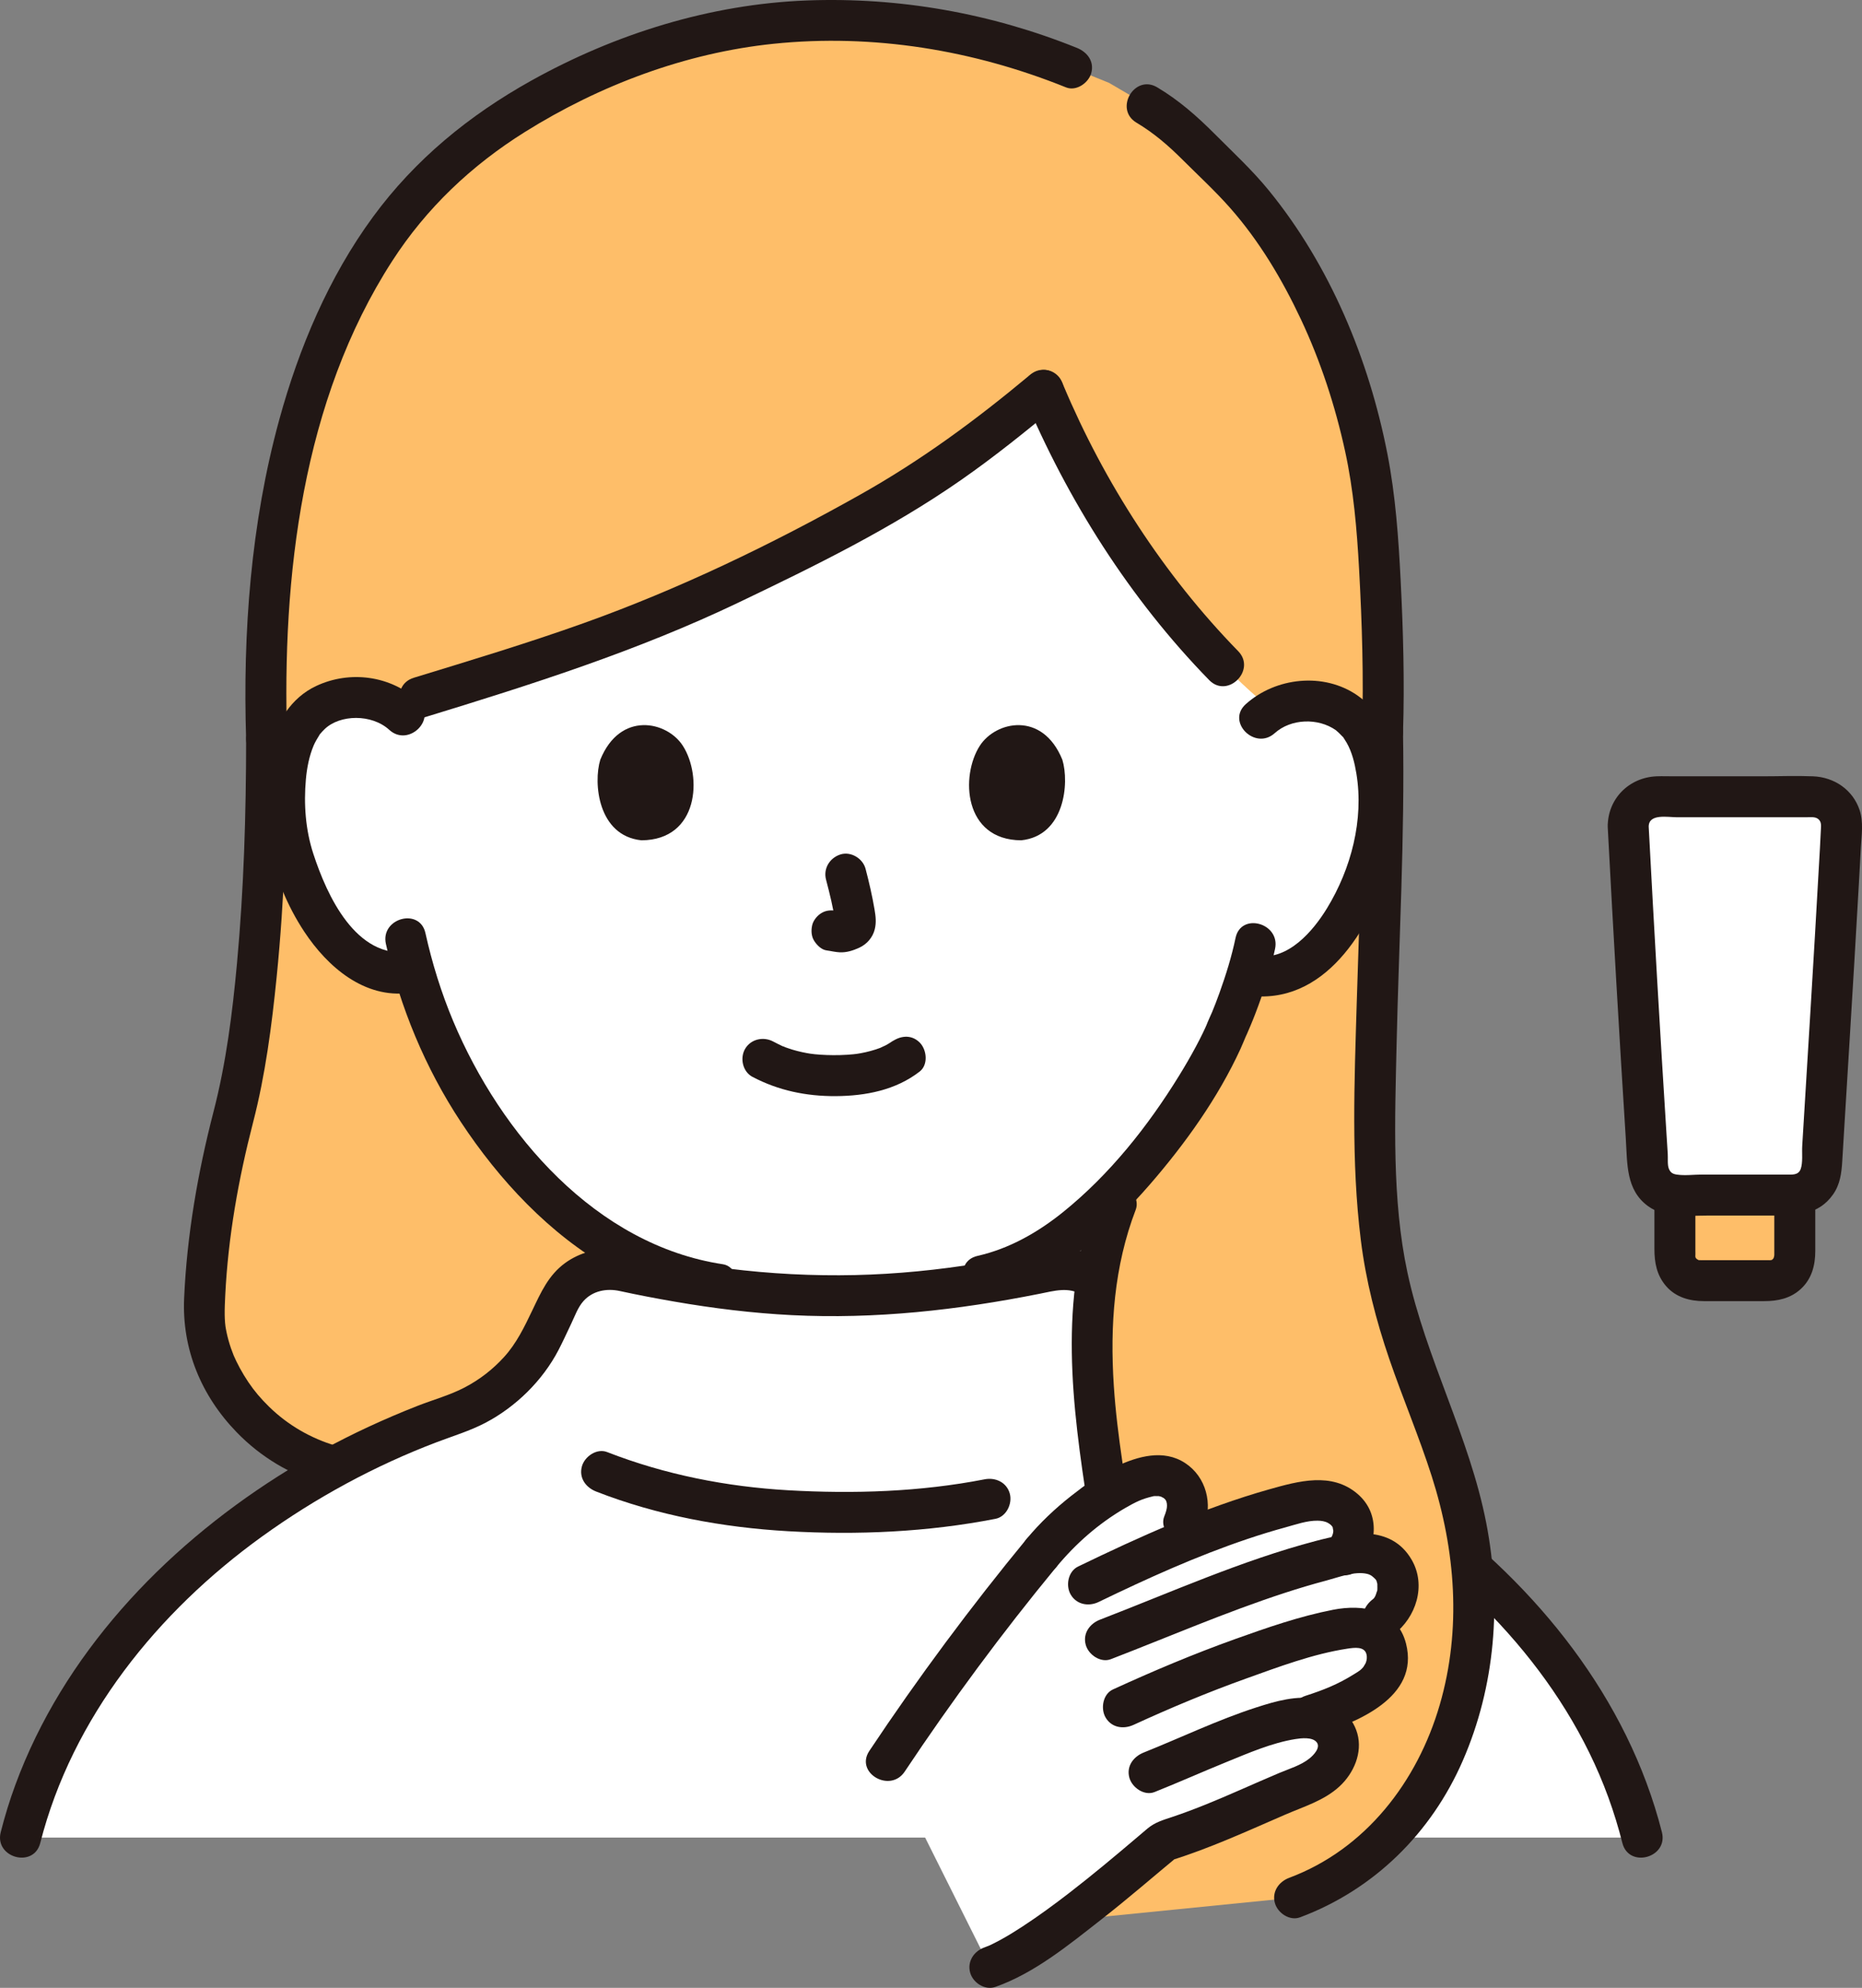
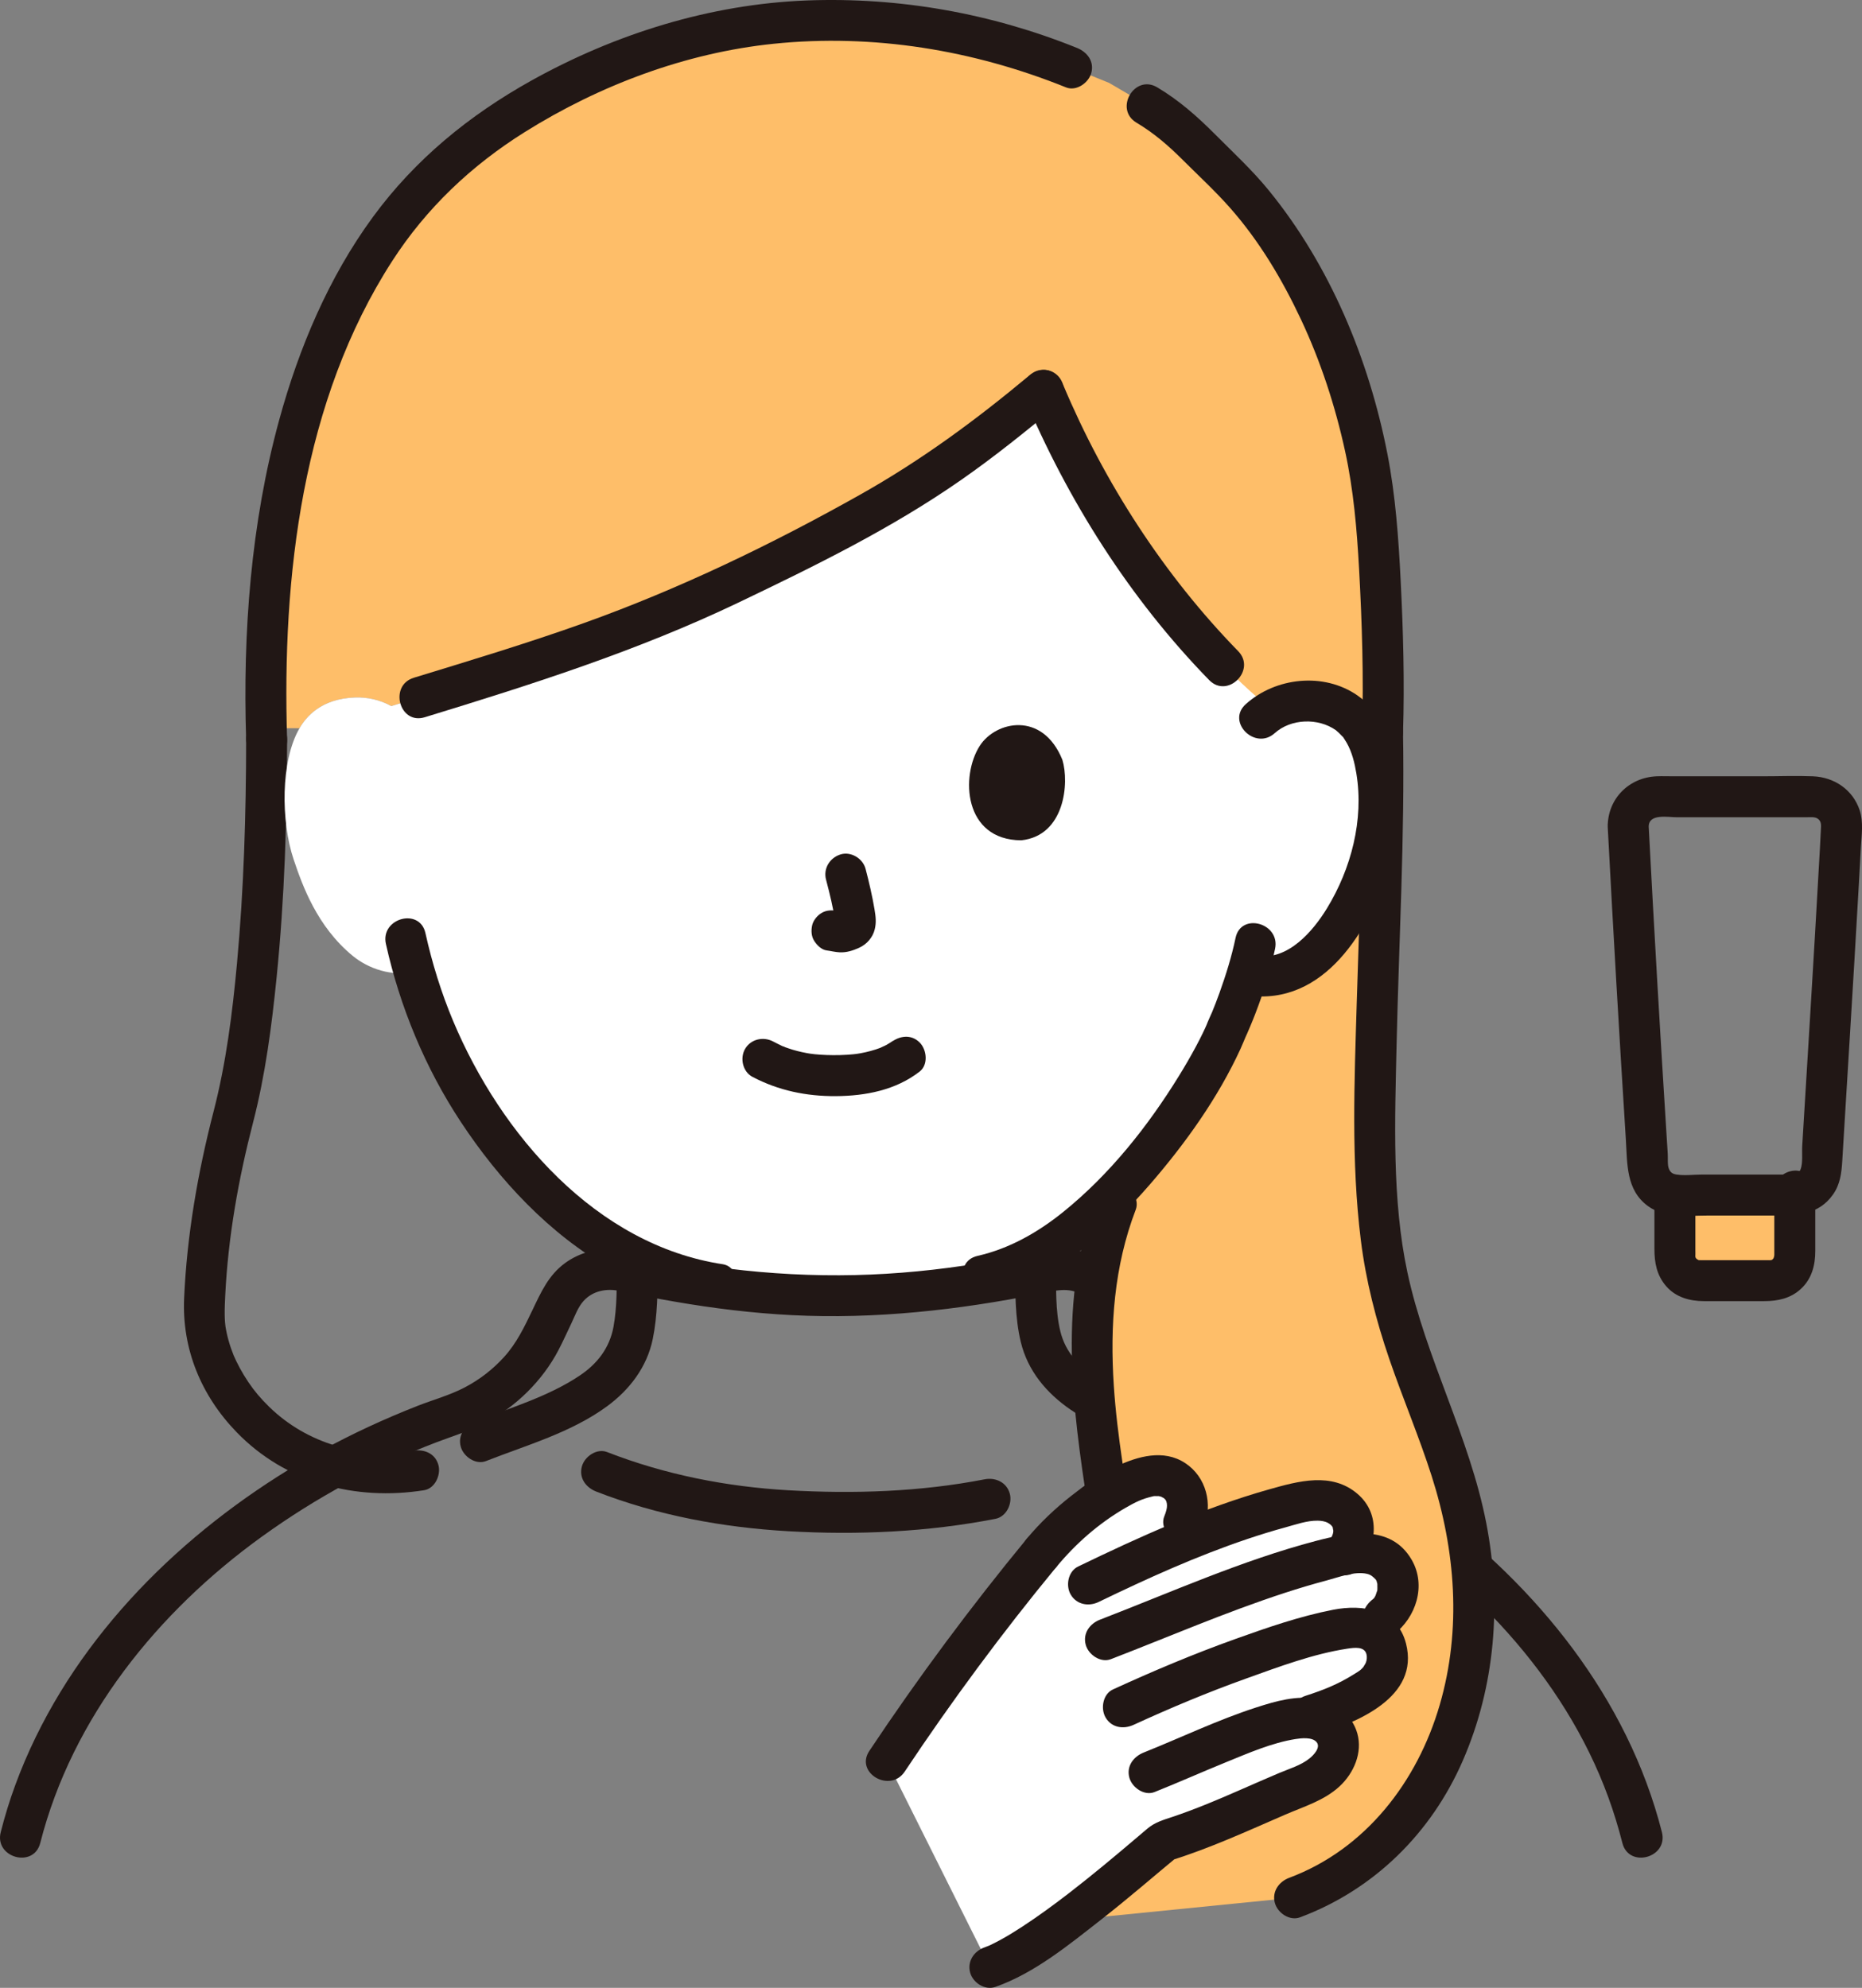
<svg xmlns="http://www.w3.org/2000/svg" id="b" width="218.156" height="232.888" viewBox="0 0 218.156 232.888">
  <rect x="0" y="0" width="218.156" height="232.888" fill="#808080" stroke="none" />
  <defs>
    <style>.d{fill:#fff;}.e{fill:none;}.f{fill:#211715;}.g{fill:#febe69;}</style>
  </defs>
  <g id="c">
-     <path class="g" d="M36.413,105.681c-.926-1.828-1.543-3.597-2.02-5.021-1.474-4.398-1.54-11.498.696-15.343h-3.853c.073,21.918-1.688,37.684-4.177,46.57-1.658,5.958-3.075,15.88-3.135,21.934-.055,6.725,5.673,15.448,15.252,18.038,4.575-2.493,9.352-4.586,14.204-6.243,4.424-1.581,8.21-4.938,10.238-9.175.689-1.439,1.38-2.888,2.054-4.276,1.244-2.556,4.242-3.934,7.172-3.318,3.745.794,7.407,1.491,11.218,2.009.003-.265.003-.428.003-.428-9.463-1.379-17.175-6.61-24.317-15.227-5.98-7.214-9.371-14.972-11.234-21.396-2.58.652-5.363-.316-7.206-1.836-2.257-1.861-3.793-4.117-4.893-6.289Z" />
    <path class="f" d="M28.838,86.627c-.006,8.761-.269,17.534-1.074,26.262-.537,5.823-1.269,11.632-2.739,17.319-1.849,7.152-3.126,14.495-3.452,21.887-.263,5.959,2.002,11.411,6.15,15.693,5.76,5.946,13.92,8.073,21.967,6.799,1.281-.203,1.992-1.803,1.676-2.952-.375-1.365-1.667-1.88-2.952-1.676-6.138.972-12.45-.811-16.886-5.152-.973-.952-1.727-1.835-2.441-2.899-.355-.529-.685-1.074-.989-1.634-.149-.274-.291-.55-.426-.831-.074-.152-.359-.802-.286-.623-.464-1.143-.812-2.351-.993-3.573.057.388-.016-.168-.025-.291-.023-.303-.039-.606-.043-.91-.01-.76.027-1.523.064-2.282.338-6.868,1.548-13.635,3.265-20.28,1.436-5.556,2.184-11.301,2.757-17.002.93-9.251,1.221-18.561,1.227-27.854.002-3.089-4.798-3.094-4.8,0h0Z" />
    <path class="f" d="M118.931,148.415c.015,2.899-.018,5.965.664,8.795.819,3.397,3.011,5.996,5.833,7.936,4.234,2.911,9.356,4.317,14.1,6.175,1.207.473,2.634-.519,2.952-1.676.374-1.36-.465-2.478-1.676-2.952-4.073-1.595-8.408-2.82-12.137-5.156-2.166-1.357-3.827-3.045-4.444-5.603-.58-2.404-.48-5.056-.493-7.519-.016-3.088-4.816-3.094-4.8,0h0Z" />
    <path class="e" d="M31.295,85.803c0,25.533-6.85,40.423-12.962,54.05-2.617,5.834-4.272,14.061-3.959,20.448.815,16.647,8.78,24.793,23.029,30.292" />
    <path class="g" d="M76.569,72.439c-10.702,4.377-21.746,7.486-30.723,10.284-1.344-.757-2.856-1.055-4.205-1.013-4.065.127-5.803,2.319-6.552,3.607,0,0-1.917,0-3.889-.006-.769-30.655,7.423-52.917,20.235-65.183,7.833-7.499,25.485-17.716,45.317-17.716,12.096,0,20.612,2.2,28.788,5.514l4.399,1.783c2.214,1.296,4.428,2.592,4.428,2.592,3.825,2.239,5.189,4.157,9.125,7.928,9.884,9.47,16.753,26.509,17.847,41.767.316,4.402.934,14.914.644,23.781l-2.13.025c-.739-1.294-2.46-3.499-6.524-3.658-1.867-.073-4.052.503-5.678,2.054l-4.281-6.219c-8.44-8.605-16.206-20.483-21.12-32.257-11.613,9.69-17.919,13.766-38.902,23.733-2.228,1.058-4.495,2.05-6.777,2.983Z" />
    <path class="e" d="M130.701,14.077c-9.239-6.041-19.972-9.83-33.457-9.83-14.146,0-26.158,4.266-35.77,11.414-11.162,8.3-23.801,23.086-24.812,47.017-.242,5.72.487,12.274,2.216,18.924" />
    <path class="e" d="M155.648,81.601c1.729-7,2.459-12.381,2.183-18.924-.852-20.169-9.62-33.842-19.327-42.612" />
    <path class="f" d="M133.155,14.374c2.022,1.202,3.713,2.662,5.374,4.319,1.869,1.864,3.824,3.663,5.573,5.642,3.429,3.879,6.121,8.402,8.317,13.076,2.313,4.924,4.019,10.145,5.177,15.458.993,4.555,1.38,9.139,1.636,13.783.351,6.365.549,12.751.351,19.125-.096,3.09,4.704,3.087,4.8,0,.184-5.915.021-11.84-.278-17.748-.252-4.987-.596-9.953-1.555-14.863-2.164-11.078-6.723-22.062-13.887-30.851-1.94-2.381-4.189-4.458-6.353-6.63-2.062-2.069-4.21-3.958-6.731-5.456-2.662-1.582-5.079,2.566-2.423,4.145h0Z" />
    <path class="f" d="M56.938,171.171c4.791-1.88,9.98-3.336,14.174-6.409,2.66-1.949,4.694-4.61,5.369-7.902.564-2.75.572-5.646.587-8.445.016-3.089-4.784-3.093-4.8,0-.012,2.309.03,4.717-.383,6.993-.458,2.524-1.913,4.383-4.008,5.777-3.712,2.468-8.096,3.741-12.216,5.358-1.206.473-2.046,1.608-1.676,2.952.316,1.149,1.739,2.152,2.952,1.676h0Z" />
-     <path class="d" d="M192.399,215.283c-6.014-23.957-28.481-42.382-52.384-50.142-3.077-1.774-5.568-4.45-7.125-7.699-.846-1.766-1.704-3.569-2.538-5.276-1.244-2.569-4.242-3.934-7.185-3.318-8.149,1.699-16.15,2.957-25.155,2.957-9.513,0-17.154-1.258-25.168-2.957-2.93-.615-5.927.763-7.172,3.318-.674,1.388-1.364,2.837-2.054,4.276-2.029,4.236-5.814,7.594-10.238,9.175-23.401,7.993-45.078,26.151-50.981,49.667" />
    <path class="f" d="M69.853,174.743c7.171,2.798,14.843,4.21,22.513,4.648,8.096.463,16.302.1,24.268-1.454,1.273-.248,2.001-1.771,1.676-2.952-.365-1.33-1.676-1.925-2.952-1.676-7.538,1.47-15.335,1.72-22.992,1.283-7.256-.415-14.457-1.832-21.237-4.477-1.208-.471-2.634.518-2.952,1.676-.373,1.359.464,2.479,1.676,2.952h0Z" />
    <path class="f" d="M126.177,5.612C116.133,1.561,105.379-.356,94.541.054c-11.314.428-22.455,3.907-32.315,9.404-7.264,4.05-13.598,9.229-18.526,15.951-5.183,7.069-8.675,15.344-10.982,23.764-3.328,12.149-4.279,24.899-3.88,37.453.098,3.081,4.898,3.095,4.8,0-.606-19.067,1.748-39.69,12.328-56.066,3.987-6.171,9.257-11.171,15.539-15.101,8.746-5.472,18.818-9.264,29.111-10.328,11.687-1.207,23.432.73,34.286,5.109,1.203.485,2.637-.528,2.952-1.676.377-1.371-.469-2.465-1.676-2.952h0Z" />
    <path class="d" d="M88.231,67.113c-1.536.745-3.161,1.524-4.884,2.343-12.675,6.021-26.611,9.873-37.502,13.267-1.343-.757-2.855-1.054-4.203-1.012-4.065.127-5.803,2.319-6.552,3.607-2.237,3.844-2.17,10.944-.696,15.343,1.044,3.115,2.755,7.881,6.913,11.309,1.843,1.52,4.626,2.488,7.205,1.834,1.864,6.426,5.255,14.184,11.235,21.398,4.629,5.585,9.498,9.747,14.927,12.36,0,0,0,.778,0,1.898,7.116,1.38,14.23,2.344,22.112,2.344,9.26,0,16.746-1.192,24.53-2.822,0-1.133,0-1.926,0-1.926,11.622-6.439,20.793-22.122,22.48-26.645.584-1.204,1.541-3.684,2.318-6.217.407.07.639.11.639.11,2.417.418,4.95-.499,6.674-1.898,4.184-3.396,5.932-8.148,7-11.255,1.508-4.387,1.63-11.486-.577-15.347-.739-1.294-2.46-3.499-6.524-3.658-1.373-.054-2.919.244-4.283,1.028-1.175-.952-2.347-1.979-3.51-3.072-9.264-8.707-17.954-21.603-23.286-34.378-10.659,8.894-16.847,13.059-34.017,21.39Z" />
    <path class="f" d="M88.163,126.159c3.045,1.608,6.324,2.28,9.767,2.258,3.49-.023,7.028-.705,9.825-2.884,1.023-.797.837-2.557,0-3.394-1.01-1.01-2.368-.799-3.394,0,.719-.56.126-.108-.058.01-.198.127-.401.244-.609.353-.158.083-.89.38-.261.145-.279.105-.555.214-.84.305-.765.246-1.555.422-2.35.536.333-.048-.155.014-.266.025-.231.023-.461.042-.693.057-.556.036-1.113.05-1.671.047-.499-.003-.998-.02-1.496-.054-.229-.016-.457-.034-.685-.057.001,0-.798-.107-.373-.041-.742-.115-1.476-.272-2.196-.487-.308-.092-.607-.202-.911-.306-.099-.034-.194-.086-.294-.114.6.172.21.094.042.015-.377-.177-.748-.363-1.116-.557-1.146-.605-2.61-.291-3.284.861-.634,1.084-.289,2.676.861,3.284h0Z" />
    <path class="f" d="M96.782,103.057c.429,1.637.841,3.3,1.087,4.975l-.086-.638c.029.23.042.456.019.687l.086-.638c-.016.107-.04.207-.076.309l.242-.573c-.032.072-.065.133-.109.199l.375-.486c-.051.062-.1.11-.163.16l.486-.375c-.126.081-.258.146-.394.209l.573-.242c-.217.091-.432.157-.664.194l.638-.086c-.21.025-.414.023-.623-.001l.638.086c-.235-.033-.466-.09-.701-.122-.67-.09-1.239-.115-1.849.242-.498.291-.973.862-1.103,1.434-.14.614-.11,1.304.242,1.849.312.484.835,1.022,1.434,1.103.522.07,1.028.203,1.558.227.807.035,1.558-.21,2.279-.54.887-.406,1.579-1.195,1.815-2.151.2-.808.113-1.524-.024-2.334-.271-1.603-.641-3.191-1.053-4.763-.318-1.214-1.729-2.072-2.952-1.676-1.25.404-2.018,1.651-1.676,2.952h0Z" />
-     <path class="f" d="M70.33,89.008c-.831,2.7-.289,8.911,4.826,9.439,6.761-.04,7.12-7.55,4.844-11.08-1.863-2.891-7.342-4.093-9.67,1.641Z" />
    <path class="f" d="M124.468,89.008c.831,2.7.29,8.911-4.825,9.439-6.761-.041-7.121-7.55-4.845-11.08,1.863-2.891,7.342-4.093,9.67,1.641Z" />
    <path class="f" d="M120.551,44.026c-6.244,5.206-12.629,9.911-19.812,13.947-10.341,5.811-21.173,11.034-32.344,15.028-6.567,2.348-13.244,4.361-19.911,6.401-2.945.901-1.689,5.536,1.276,4.629,12.527-3.832,24.934-7.778,36.776-13.445,8.934-4.276,17.899-8.663,26.045-14.339,3.937-2.743,7.68-5.755,11.364-8.826.996-.831.858-2.536,0-3.394-.986-.986-2.395-.833-3.394,0h0Z" />
    <path class="f" d="M145.065,76.283c-8.685-8.902-15.69-19.739-20.503-31.198-.502-1.194-1.587-2.051-2.952-1.676-1.126.309-2.181,1.75-1.676,2.952,5.147,12.254,12.436,23.783,21.737,33.316,2.161,2.215,5.554-1.181,3.394-3.394h0Z" />
    <path class="f" d="M194.713,214.645c-4.006-15.728-14.644-28.8-27.538-38.285-6.591-4.848-13.839-8.738-21.453-11.719-1.789-.7-3.904-1.128-5.5-2.197-1.611-1.079-3.023-2.518-4.088-4.136-2.423-3.684-3.193-9.016-7.526-11.068-2.114-1.002-4.262-1.07-6.524-.615-2.436.49-4.873.968-7.326,1.369-4.815.787-9.676,1.274-14.556,1.385-4.981.113-9.968-.148-14.912-.762-2.16-.268-4.31-.624-6.451-1.017-2.222-.407-4.478-1.075-6.729-1.265-2.051-.174-4.223.415-5.889,1.626-1.955,1.421-2.833,3.421-3.849,5.543-.936,1.955-1.849,3.866-3.32,5.483-1.329,1.461-2.867,2.649-4.618,3.564s-3.699,1.441-5.536,2.162c-1.936.76-3.852,1.578-5.738,2.454-3.645,1.693-7.181,3.623-10.573,5.779-13.557,8.619-25.175,20.921-30.79,36.162-.669,1.815-1.235,3.664-1.712,5.539-.763,2.995,3.865,4.272,4.629,1.276,3.749-14.721,13.765-27.086,25.931-35.873,6.328-4.57,13.273-8.347,20.575-11.111,1.893-.717,3.838-1.302,5.638-2.243s3.487-2.195,4.931-3.626,2.708-3.105,3.646-4.906c.529-1.015.999-2.064,1.494-3.096.423-.881.772-1.906,1.43-2.641,1.087-1.216,2.726-1.513,4.261-1.177,2.118.463,4.251.867,6.387,1.237,4.557.789,9.159,1.356,13.779,1.589,9.764.492,19.453-.597,29.021-2.505,1.709-.341,3.4-.851,4.996.141,1.642,1.021,2.266,3.291,3.059,4.948,1.974,4.122,4.343,7.639,8.267,10.147,1.658,1.059,3.786,1.495,5.622,2.197,1.73.661,3.435,1.378,5.116,2.154,3.593,1.657,7.081,3.541,10.432,5.643,12.685,7.959,23.929,19.496,29.136,33.761.642,1.759,1.187,3.549,1.649,5.363.762,2.991,5.393,1.724,4.629-1.276h0Z" />
    <path class="g" d="M116.679,225.811c4.729-3.506,8.626-8.122,11.277-13.379,8.541-16.895.306-34.787-.012-53.72-.107-6.663.645-13.474,4.08-20.518,6.239-6.867,10.654-14.782,11.773-17.783.584-1.204,1.541-3.684,2.318-6.217l.639.11c2.417.418,4.95-.499,6.674-1.898,4.184-3.396,5.932-8.148,7.001-11.255,1.508-4.387,1.63-11.486-.577-15.348h2.13c.397,21.667-2.396,48.937.419,63.022,2.87,14.359,9.624,22.882,10.269,37.395.645,14.513-5.881,30.545-20.988,36.09l-35.003,3.501Z" />
    <path class="f" d="M45.215,110.586c1.641,7.382,4.61,14.539,8.777,20.854,4.49,6.805,10.402,13.177,17.566,17.201,3.677,2.065,7.7,3.47,11.868,4.101,1.28.194,2.58-.322,2.952-1.676.312-1.134-.387-2.757-1.676-2.952-14.87-2.251-26.031-15.22-31.604-28.482-1.399-3.329-2.472-6.799-3.255-10.322-.67-3.014-5.299-1.739-4.629,1.276h0Z" />
-     <path class="f" d="M49.001,82.111c-3.235-2.96-7.989-3.604-11.955-1.745-2.945,1.38-4.658,4.23-5.43,7.293-1.81,7.175-.016,15.367,4.035,21.495,2.716,4.109,7.044,7.874,12.315,7.165,1.284-.173,2.4-.98,2.4-2.4,0-1.163-1.106-2.574-2.4-2.4-6.262.841-9.658-6.595-11.257-11.497-.915-2.804-1.133-5.797-.87-8.726.119-1.324.386-2.716.905-3.946.176-.417.411-.801.646-1.186.228-.374,0-.04.098-.155.171-.204.351-.399.542-.584,1.792-1.737,5.524-1.798,7.578.081,2.275,2.082,5.679-1.303,3.394-3.394h0Z" />
    <path class="f" d="M144.761,109.876c-.458,2.191-1.126,4.337-1.883,6.443-.253.705-.674,1.811-.868,2.256-.175.4-.362.792-.528,1.197-.04.098-.272.68-.11.291.17-.407-.125.276-.173.38-.092.2-.186.399-.282.598-.249.515-.511,1.023-.781,1.528-.626,1.172-1.294,2.321-1.991,3.452-3.663,5.942-8.123,11.562-13.573,15.963-2.971,2.399-6.329,4.308-10.039,5.148-3.012.682-1.737,5.311,1.276,4.629,7.59-1.718,13.923-7.245,18.897-12.978,4.14-4.772,7.995-10.15,10.639-15.916.258-.563.481-1.142.726-1.71-.261.606-.032.102.034-.045.139-.306.267-.618.397-.928.198-.472.39-.945.573-1.423.95-2.472,1.773-5.014,2.315-7.608.63-3.014-3.996-4.303-4.629-1.276h0Z" />
    <path class="f" d="M149.346,85.896c1.905-1.716,5.082-1.817,7.165-.352.119.084.538.48.81.777.099.109-.106-.187.13.171.114.172.225.344.327.523.629,1.098.936,2.374,1.14,3.616.89,5.411-.614,11.143-3.443,15.777-1.635,2.678-4.542,6.086-8.084,5.582-1.282-.182-2.578.314-2.952,1.676-.309,1.125.385,2.769,1.676,2.952,9.054,1.288,14.35-7.697,16.725-15.126,1.202-3.76,1.351-7.904.763-11.784-.487-3.216-1.82-6.33-4.557-8.231-3.955-2.749-9.598-2.125-13.095,1.025-2.3,2.072,1.103,5.458,3.394,3.394h0Z" />
    <path class="f" d="M159.581,85.778c.185,10.563-.31,21.125-.622,31.681-.273,9.226-.663,18.614.475,27.799.592,4.777,1.784,9.419,3.344,13.97,1.575,4.596,3.482,9.074,4.962,13.703,2.787,8.717,3.52,17.937.944,26.797-2.617,9.001-8.684,16.918-17.64,20.267-1.213.454-2.042,1.623-1.676,2.952.32,1.166,1.732,2.133,2.952,1.676,8.668-3.241,15.371-9.875,19.057-18.335,3.822-8.769,4.573-18.495,2.758-27.85-1.964-10.122-7.079-19.289-9.239-29.372-1.821-8.499-1.467-17.848-1.268-26.678.275-12.202.966-24.403.752-36.611-.054-3.085-4.854-3.095-4.8,0h0Z" />
    <path class="f" d="M128.434,140.449c-4.478,11.694-2.823,24.277-.945,36.319,1.686,10.81,3.686,22.409-.836,32.827-2.411,5.554-6.343,10.512-11.185,14.144-1.035.776-1.569,2.074-.861,3.284.597,1.02,2.241,1.643,3.284.861,9.614-7.21,15.49-17.862,16.236-29.879.746-12.001-2.853-23.759-3.631-35.67-.459-7.025.032-13.987,2.567-20.609.464-1.211-.513-2.633-1.676-2.952-1.353-.372-2.487.461-2.952,1.676h0Z" />
    <path class="g" d="M196.235,140.051v7.076c0,1.605,1.301,2.906,2.906,2.906h8.235c1.605,0,2.906-1.301,2.906-2.906v-7.584" />
    <path class="f" d="M193.835,140.051c0,2.089,0,4.178,0,6.267,0,1.618.269,3.088,1.374,4.363,1.128,1.302,2.761,1.752,4.418,1.752h7.072c1.592,0,3.081-.31,4.298-1.433,1.273-1.175,1.685-2.768,1.685-4.436,0-2.341,0-4.681,0-7.022,0-1.255-1.104-2.458-2.4-2.4s-2.4,1.055-2.4,2.4c0,1.914,0,3.828,0,5.742v1.393c0,.116.001.233,0,.349-.002.177-.123.507.031.026-.078.241-.185.459.012.119-.052.09-.142.223-.175.314.017-.045.296-.285.105-.13-.063.051-.131.132-.185.193-.149.167-.26.074.064-.046-.079.029-.159.094-.234.134-.3.157.364-.207.069-.038-.077.044-.185.041-.268.068.421-.135.264-.022.075-.031-.009,0-.019,0-.028,0-.098-.004-.198,0-.296,0h-6.571c-.375,0-.749.002-1.124,0-.068,0-.136-.003-.204,0s-.136-.01-.204-.006c.449-.022.256.007.086-.004-.258-.017-.128-.056.061.054-.09-.052-.223-.142-.314-.175.045.017.285.296.13.105-.051-.063-.132-.131-.193-.185-.167-.149-.074-.26.046.064-.029-.079-.094-.159-.134-.234-.125-.24.062.14.065.157-.012-.085-.079-.178-.073-.266.019-.291-.013.457.011-.015.01-.196,0-.395,0-.591,0-2.162,0-4.323,0-6.485,0-1.255-1.104-2.458-2.4-2.4s-2.4,1.055-2.4,2.4h0Z" />
-     <path class="d" d="M190.763,96.854c.669,12.714,1.527,27.445,2.343,40.036.114,1.756,1.57,3.116,3.329,3.116,3.721,0,9.9,0,13.628,0,1.765,0,3.223-1.37,3.329-3.131.761-12.678,1.692-27.275,2.362-40.02.1-1.909-1.421-3.506-3.333-3.506h-18.326c-1.912,0-3.433,1.597-3.332,3.506Z" />
    <path class="f" d="M188.363,96.854c.643,12.201,1.348,24.399,2.122,36.592.183,2.878.002,5.951,2.579,7.842,2.041,1.497,4.709,1.118,7.101,1.118,2.54,0,5.079,0,7.619,0,2.688,0,5.255-.028,6.971-2.457.842-1.191,1.004-2.523,1.089-3.942.093-1.547.187-3.094.281-4.641.185-3.045.372-6.089.558-9.134.38-6.239.757-12.478,1.108-18.718.08-1.416.158-2.833.235-4.25s.315-2.946-.139-4.328c-.796-2.421-2.986-3.891-5.482-3.989-1.979-.078-3.977,0-5.957,0h-10.364c-.66,0-1.327-.027-1.987,0-3.243.132-5.744,2.627-5.732,5.906.011,3.088,4.811,3.094,4.8,0-.005-1.571,2.238-1.106,3.342-1.106h8.123c2.326,0,4.652,0,6.978,0,.461,0,1.058-.097,1.428.213.408.341.318.812.297,1.329-.058,1.4-.15,2.8-.227,4.2-.604,10.925-1.293,21.845-1.954,32.766-.048.796.094,1.975-.184,2.715s-1.02.635-1.671.635c-2.147,0-4.294,0-6.44,0-1.143,0-2.285,0-3.428,0-.959,0-2.046.149-2.992,0-.477-.075-.732-.241-.914-.696-.177-.443-.093-1.237-.125-1.731-.046-.724-.092-1.447-.138-2.171-.763-12.048-1.459-24.1-2.094-36.155-.162-3.073-4.963-3.092-4.8,0Z" />
    <path class="d" d="M151.792,209.492c-5.418,2.244-9.908,4.53-15.359,6.182-2.081,1.712-14.65,12.812-20.456,14.791l-12.053-24.125c5.618-8.45,11.655-16.591,18.077-24.378,2.926-3.578,7.167-6.722,9.737-7.969,1.335-.647,2.767-1.213,4.116-1.119,1.24.086,2.317.759,2.861,1.789s.545,2.398.003,3.633l.638,1.983c4.518-1.831,9.134-3.411,13.53-4.378,1.83-.401,4.02-.042,5.14,1.518.434.607,1.348,2.644-.668,4.807.931-.196,1.875-.321,2.821-.239,1.371.119,2.377.76,3.144,1.964,1.037,1.629.569,6.364-4.102,6.194,3.373,1.008,4.033,4.18,2.607,6.346-1.554,2.36-8.226,4.491-8.226,4.491l-.935.298c.483-.011.965.037,1.437.144,1.109.25,2.184.992,2.561,2.121.393,1.178-.06,2.525-.852,3.453s-1.837,1.607-2.943,2.053c-.364.147-.724.294-1.08.441Z" />
    <path class="f" d="M123.7,183.66c2.364-2.858,5-5.154,8.082-6.962.535-.314,1.19-.666,1.681-.879s1.004-.37,1.522-.494c.168-.027.185-.037.053-.032l.274-.022s.682.022.468-.007c-.246-.033.331.094.388.114-.369-.131.216.138.265.172-.268-.185.028.046.122.152.112.123.103.114-.026-.028l.116.201c-.077-.355.094.396.092.381-.043-.257-.011.058-.01.147.004.318-.111.738-.32,1.255-.486,1.202.529,2.637,1.676,2.952,1.372.377,2.464-.47,2.952-1.676,1.094-2.704.298-5.903-2.179-7.529-2.528-1.659-5.548-.793-8.059.387-1.908.897-3.629,2.149-5.28,3.448-1.901,1.496-3.669,3.159-5.212,5.024-.826.998-.977,2.417,0,3.394.85.85,2.564,1.004,3.394,0h0Z" />
    <path class="f" d="M128.73,187.673c5.682-2.748,11.442-5.361,17.43-7.377,1.47-.495,2.953-.953,4.45-1.36,1.211-.33,2.519-.804,3.781-.782.41.007.834.064,1.197.262.358.196.474.387.525.466.222.34-.035-.209.032.086.023.099.081.528.068.247.022.461-.15.845-.491,1.252-.832.993-.973,2.421,0,3.394.855.855,2.558.998,3.394,0,2.177-2.598,2.735-6.454-.075-8.854-3.017-2.577-6.917-1.489-10.338-.524-7.753,2.187-15.159,5.546-22.395,9.046-1.167.564-1.479,2.228-.861,3.284.697,1.192,2.113,1.427,3.284.861h0Z" />
    <path class="f" d="M130.16,194.377c6.77-2.611,13.442-5.503,20.345-7.756,1.621-.529,3.255-1.02,4.904-1.456,1.395-.368,3.316-1.132,4.772-.777.459.112.684.339,1.004.66.047.047.242.464.129.206-.115-.262.073.316.079.383-.036-.383-.01.351-.015.425-.032.479.058.027-.095.499-.089.275-.172.595-.429.789-1.031.782-1.571,2.069-.861,3.284.594,1.015,2.245,1.649,3.284.861,2.624-1.991,3.862-5.741,2.121-8.754-2.428-4.199-7.364-3.233-11.265-2.204-8.674,2.289-16.899,5.992-25.249,9.212-1.209.466-2.044,1.614-1.676,2.952.318,1.155,1.736,2.145,2.952,1.676h0Z" />
    <path class="f" d="M132.816,202.073c4.321-1.984,8.706-3.82,13.183-5.424,3.809-1.365,7.837-2.885,11.852-3.499.859-.131,2.024-.283,2.25.666.079.331.041.666-.079.984-.064.17-.478.744-.138.323-.467.579-.669.659-1.265,1.031-1.885,1.178-3.586,1.85-5.653,2.514-2.929.942-1.677,5.578,1.276,4.629,4.73-1.521,12.109-4.424,10.487-10.757-1.026-4.004-5.048-4.63-8.537-3.95-3.896.76-7.74,2.094-11.469,3.429-4.865,1.743-9.634,3.753-14.33,5.908-1.178.541-1.469,2.244-.861,3.284.707,1.21,2.101,1.404,3.284.861h0Z" />
    <path class="f" d="M116.616,232.779c4.608-1.623,8.637-4.953,12.438-7.92,3.094-2.416,6.052-4.988,9.077-7.488l-1.059.617c4.645-1.429,9.052-3.468,13.505-5.394,2.203-.953,4.576-1.653,6.373-3.317,1.656-1.534,2.71-3.933,2.079-6.191-.605-2.165-2.527-3.675-4.702-4.055-2.443-.427-4.804.25-7.116.995-4.519,1.457-8.812,3.531-13.215,5.292-1.203.481-2.047,1.603-1.676,2.952.314,1.143,1.742,2.16,2.952,1.676,2.824-1.129,5.602-2.367,8.418-3.514,2.569-1.047,5.333-2.254,8.09-2.693.667-.106,1.97-.259,2.479.364.514.629-.362,1.527-.843,1.913-1.009.81-2.366,1.201-3.538,1.697-1.552.656-3.094,1.334-4.638,2.01-2.599,1.138-5.212,2.244-7.905,3.144-1.085.363-2.006.618-2.893,1.355-.379.315-.753.638-1.128.957-2.637,2.242-5.294,4.465-8.034,6.581-1.773,1.369-3.584,2.697-5.459,3.924-.82.537-1.654,1.055-2.512,1.529-.409.226-.824.435-1.242.641-.127.063-.259.121-.389.178.515-.224-.24.083-.337.117-1.222.43-2.037,1.64-1.676,2.952.326,1.185,1.724,2.109,2.952,1.676h0Z" />
    <path class="f" d="M120.305,180.265c-6.564,7.972-12.728,16.268-18.453,24.864-1.717,2.578,2.439,4.984,4.145,2.423,5.498-8.256,11.397-16.234,17.702-23.892.823-1,.979-2.415,0-3.394-.849-.849-2.566-1.006-3.394,0h0Z" />
  </g>
</svg>